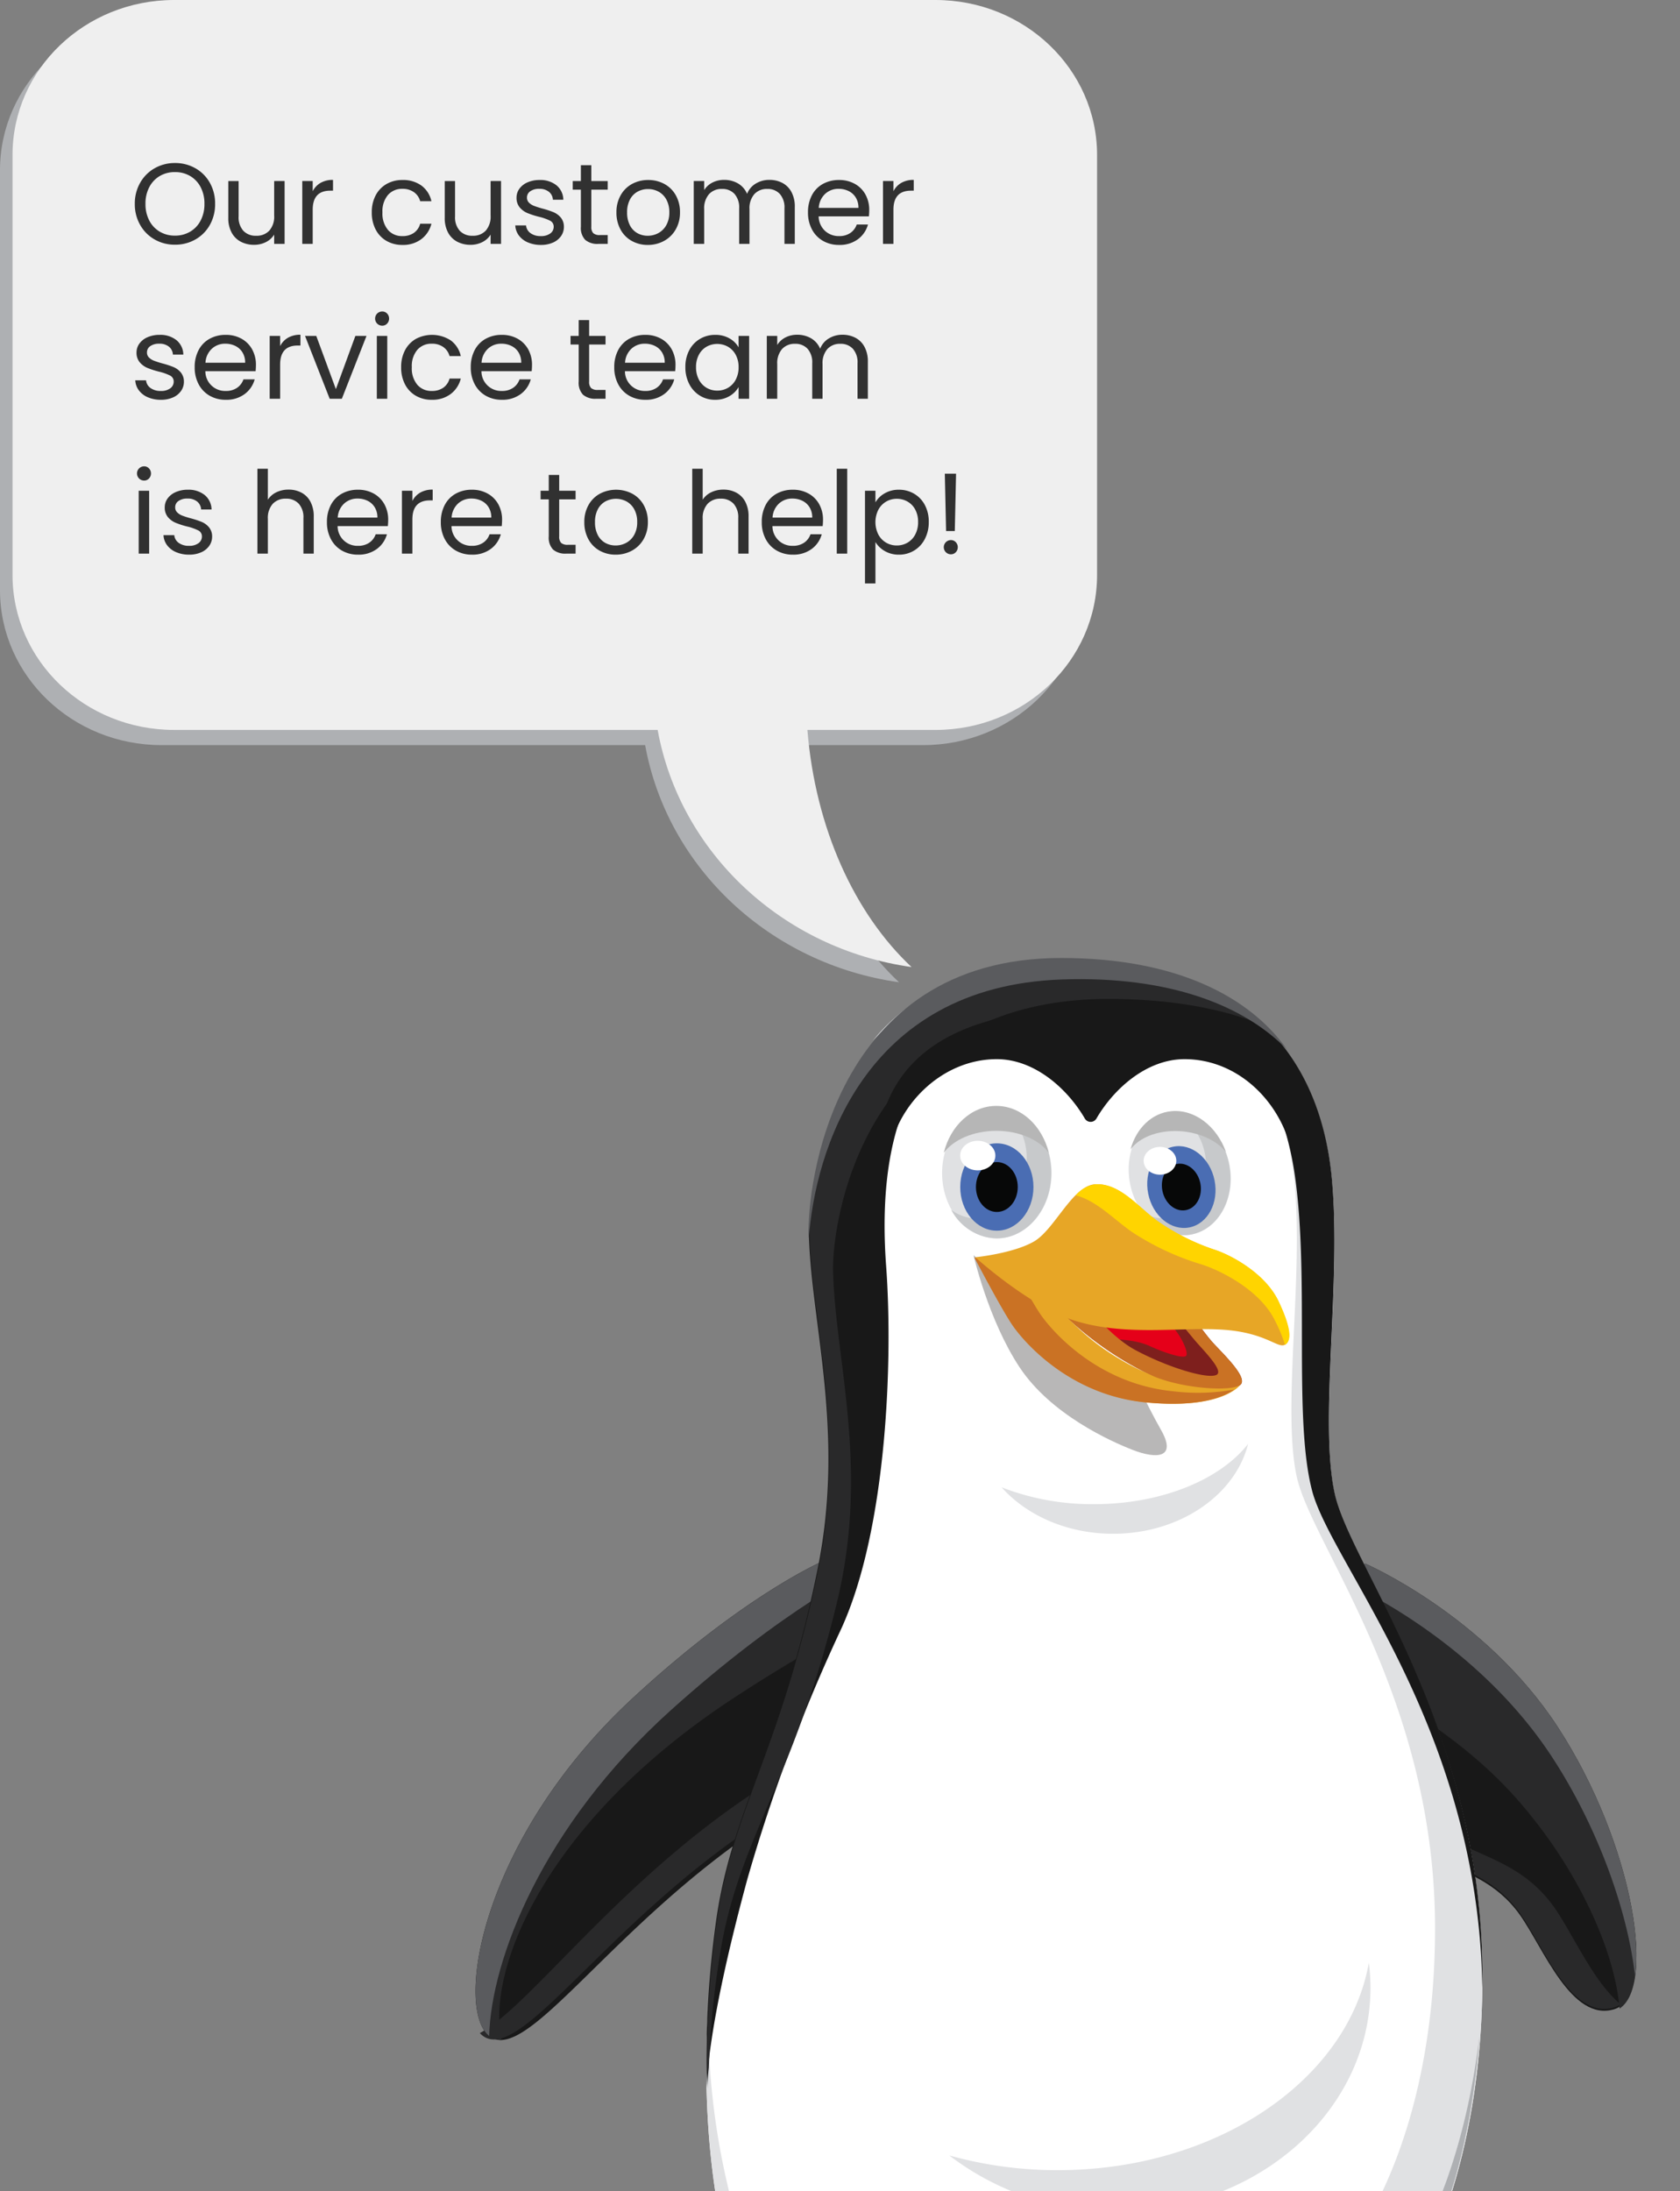
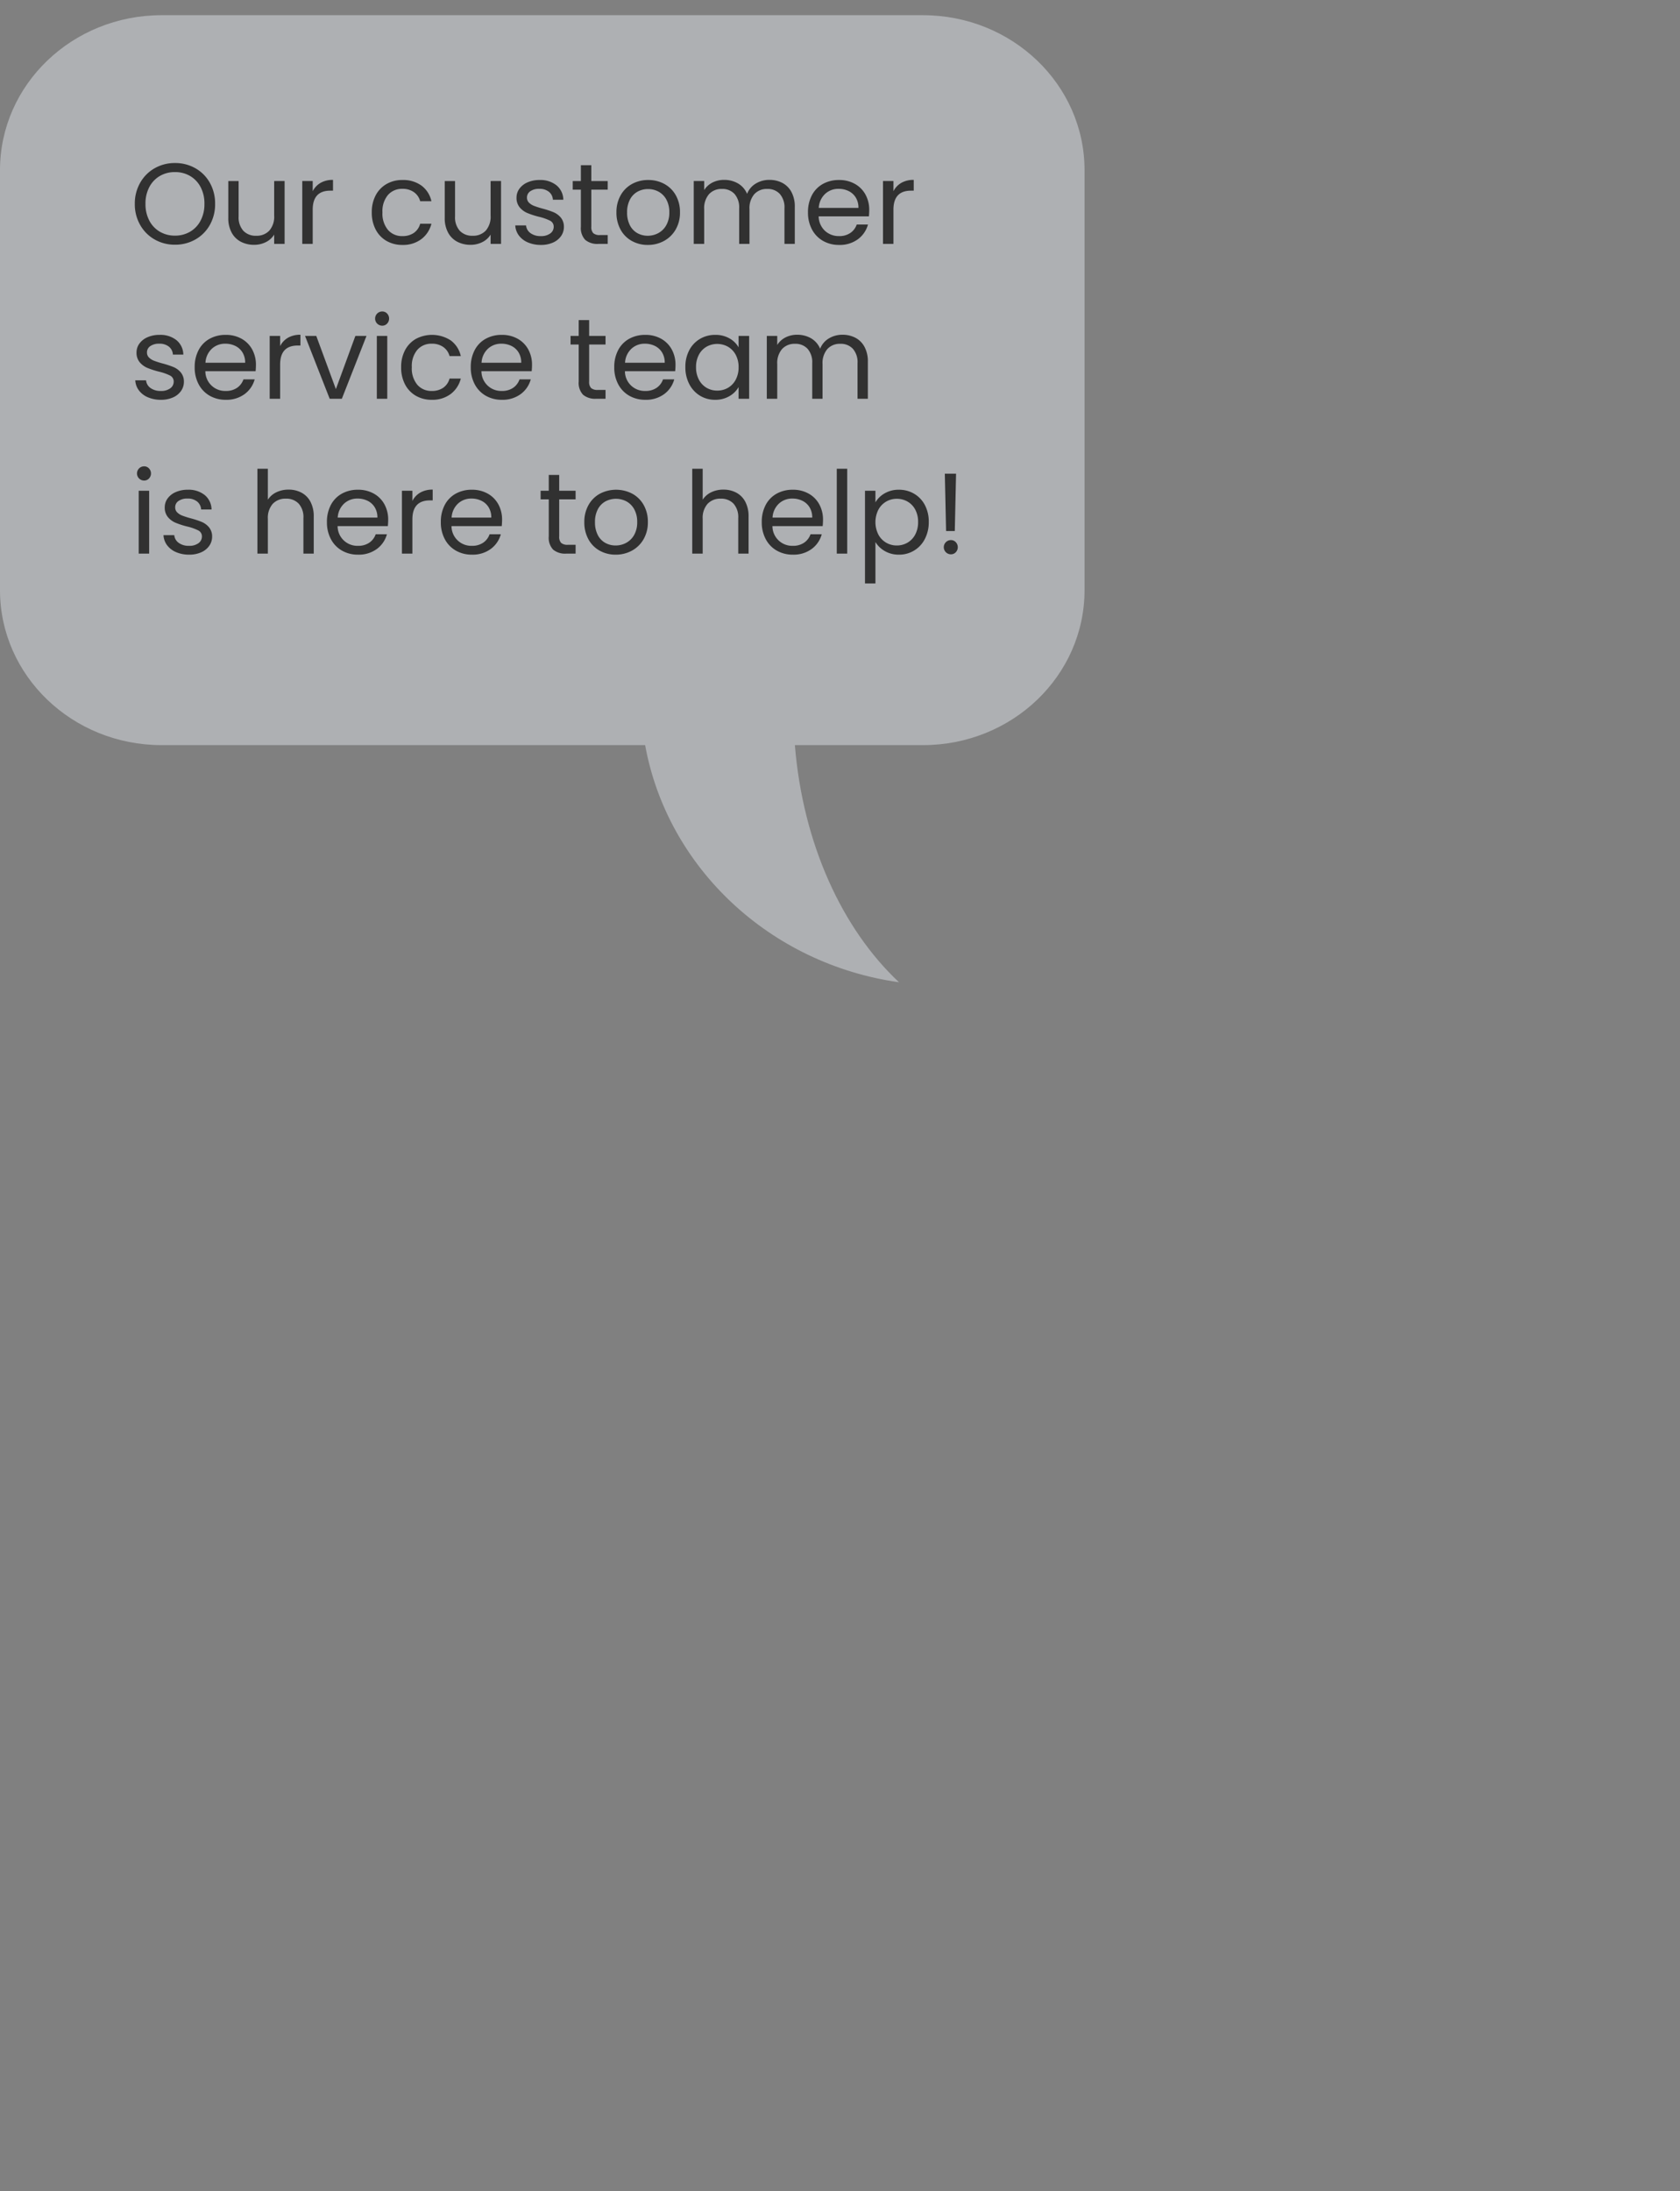
<svg xmlns="http://www.w3.org/2000/svg" width="292.939" height="382.023" viewBox="0 0 292.939 382.023">
  <rect x="0" y="0" width="292.939" height="382.023" fill="#808080" stroke="none" />
  <defs>
    <clipPath id="clip-path">
      <rect id="Rectangle_16147" data-name="Rectangle 16147" width="191.295" height="171.253" fill="none" />
    </clipPath>
    <clipPath id="clip-path-2">
-       <rect id="Rectangle_17552" data-name="Rectangle 17552" width="219" height="224" transform="translate(-157 -3587.676)" fill="#fff" stroke="#707070" stroke-width="1" />
-     </clipPath>
+       </clipPath>
  </defs>
  <g id="Group_80956" data-name="Group 80956" transform="translate(-118.061 -1642.977)">
    <g id="Group_80891" data-name="Group 80891" transform="translate(118.061 1642.977)">
      <g id="Group_73634" data-name="Group 73634" clip-path="url(#clip-path)">
        <path id="Path_34006" data-name="Path 34006" d="M31.521,4.235H164.284c15.56,0,28.174,12.1,28.174,27.017v73.225c0,14.921-12.614,27.017-28.174,27.017H141.949c1.39,17.175,8.26,32.08,18.161,41.343-22.5-3.171-40.383-19.951-44.271-41.343H31.521c-15.56,0-28.174-12.1-28.174-27.017V31.252c0-14.921,12.614-27.017,28.174-27.017" transform="translate(-3.348 -1.584)" fill="#aeb0b3" />
-         <path id="Path_34007" data-name="Path 34007" d="M28.174,0H160.936C176.5,0,189.11,12.1,189.11,27.017v73.225c0,14.921-12.614,27.017-28.174,27.017H138.6c1.39,17.175,8.26,32.08,18.161,41.343-22.5-3.171-40.383-19.951-44.271-41.343H28.174C12.614,127.259,0,115.163,0,100.242V27.017C0,12.1,12.614,0,28.174,0" transform="translate(2.184)" fill="#efefef" />
      </g>
    </g>
    <path id="Path_48531" data-name="Path 48531" d="M7.86.14A7.034,7.034,0,0,1,4.32-.77,6.661,6.661,0,0,1,1.79-3.31,7.273,7.273,0,0,1,.86-6.98a7.273,7.273,0,0,1,.93-3.67,6.661,6.661,0,0,1,2.53-2.54,7.034,7.034,0,0,1,3.54-.91,7.073,7.073,0,0,1,3.56.91,6.61,6.61,0,0,1,2.52,2.53,7.32,7.32,0,0,1,.92,3.68,7.32,7.32,0,0,1-.92,3.68A6.61,6.61,0,0,1,11.42-.77,7.073,7.073,0,0,1,7.86.14Zm0-1.58a5.137,5.137,0,0,0,2.63-.68,4.786,4.786,0,0,0,1.84-1.94A6.127,6.127,0,0,0,13-6.98a6.112,6.112,0,0,0-.67-2.93,4.822,4.822,0,0,0-1.83-1.93,5.122,5.122,0,0,0-2.64-.68,5.122,5.122,0,0,0-2.64.68A4.822,4.822,0,0,0,3.39-9.91a6.112,6.112,0,0,0-.67,2.93,6.127,6.127,0,0,0,.67,2.92A4.786,4.786,0,0,0,5.23-2.12,5.137,5.137,0,0,0,7.86-1.44Zm19.12-9.52V0H25.16V-1.62A3.543,3.543,0,0,1,23.71-.31a4.479,4.479,0,0,1-2.05.47,4.914,4.914,0,0,1-2.3-.53,3.853,3.853,0,0,1-1.61-1.59,5.235,5.235,0,0,1-.59-2.58v-6.42h1.8v6.18a3.494,3.494,0,0,0,.82,2.49,2.93,2.93,0,0,0,2.24.87,2.993,2.993,0,0,0,2.3-.9,3.7,3.7,0,0,0,.84-2.62v-6.02Zm4.9,1.78a3.491,3.491,0,0,1,1.37-1.46,4.234,4.234,0,0,1,2.17-.52v1.88h-.48q-3.06,0-3.06,3.32V0H30.06V-10.96h1.82ZM42.18-5.5a6.2,6.2,0,0,1,.68-2.97,4.892,4.892,0,0,1,1.89-1.97,5.43,5.43,0,0,1,2.77-.7,5.408,5.408,0,0,1,3.33.98,4.626,4.626,0,0,1,1.73,2.72H50.62a2.814,2.814,0,0,0-1.09-1.58,3.364,3.364,0,0,0-2.01-.58A3.224,3.224,0,0,0,45-8.53a4.384,4.384,0,0,0-.96,3.03A4.454,4.454,0,0,0,45-2.44a3.21,3.21,0,0,0,2.52,1.08,3.4,3.4,0,0,0,2-.56,2.839,2.839,0,0,0,1.1-1.6h1.96A4.821,4.821,0,0,1,50.82-.83,5.272,5.272,0,0,1,47.52.18a5.43,5.43,0,0,1-2.77-.7A4.877,4.877,0,0,1,42.86-2.5,6.3,6.3,0,0,1,42.18-5.5Zm22.54-5.46V0H62.9V-1.62A3.543,3.543,0,0,1,61.45-.31,4.479,4.479,0,0,1,59.4.16a4.914,4.914,0,0,1-2.3-.53,3.853,3.853,0,0,1-1.61-1.59,5.235,5.235,0,0,1-.59-2.58v-6.42h1.8v6.18a3.494,3.494,0,0,0,.82,2.49,2.93,2.93,0,0,0,2.24.87,2.993,2.993,0,0,0,2.3-.9,3.7,3.7,0,0,0,.84-2.62v-6.02ZM71.68.18a5.669,5.669,0,0,1-2.26-.43,3.812,3.812,0,0,1-1.58-1.2,3.193,3.193,0,0,1-.64-1.77h1.88a1.845,1.845,0,0,0,.77,1.34,2.93,2.93,0,0,0,1.81.52,2.634,2.634,0,0,0,1.64-.46,1.406,1.406,0,0,0,.6-1.16,1.144,1.144,0,0,0-.64-1.07,8.973,8.973,0,0,0-1.98-.69,14.553,14.553,0,0,1-1.99-.65,3.531,3.531,0,0,1-1.32-.98,2.558,2.558,0,0,1-.55-1.71,2.591,2.591,0,0,1,.5-1.54,3.389,3.389,0,0,1,1.42-1.11,5.11,5.11,0,0,1,2.1-.41,4.484,4.484,0,0,1,2.94.92,3.315,3.315,0,0,1,1.2,2.52H73.76a1.881,1.881,0,0,0-.69-1.38,2.573,2.573,0,0,0-1.69-.52,2.607,2.607,0,0,0-1.56.42,1.3,1.3,0,0,0-.58,1.1,1.206,1.206,0,0,0,.35.89,2.557,2.557,0,0,0,.88.56,15.162,15.162,0,0,0,1.47.47,15.833,15.833,0,0,1,1.92.63,3.358,3.358,0,0,1,1.27.93,2.487,2.487,0,0,1,.55,1.62,2.774,2.774,0,0,1-.5,1.62A3.335,3.335,0,0,1,73.77-.23,5.04,5.04,0,0,1,71.68.18Zm8.78-9.64V-3a1.537,1.537,0,0,0,.34,1.13,1.676,1.676,0,0,0,1.18.33h1.34V0H81.68A3.264,3.264,0,0,1,79.4-.7,3,3,0,0,1,78.64-3V-9.46H77.22v-1.5h1.42v-2.76h1.82v2.76h2.86v1.5ZM90.3.18a5.611,5.611,0,0,1-2.79-.7,4.983,4.983,0,0,1-1.96-1.99,6.1,6.1,0,0,1-.71-2.99,5.926,5.926,0,0,1,.73-2.97,5.03,5.03,0,0,1,1.99-1.98,5.773,5.773,0,0,1,2.82-.69,5.773,5.773,0,0,1,2.82.69,5.048,5.048,0,0,1,1.99,1.97,5.911,5.911,0,0,1,.73,2.98,5.84,5.84,0,0,1-.75,2.99A5.2,5.2,0,0,1,93.14-.52,5.821,5.821,0,0,1,90.3.18Zm0-1.6a3.843,3.843,0,0,0,1.84-.46,3.5,3.5,0,0,0,1.39-1.38,4.42,4.42,0,0,0,.53-2.24,4.489,4.489,0,0,0-.52-2.24,3.405,3.405,0,0,0-1.36-1.37,3.794,3.794,0,0,0-1.82-.45,3.777,3.777,0,0,0-1.83.45A3.3,3.3,0,0,0,87.2-7.74a4.635,4.635,0,0,0-.5,2.24,4.759,4.759,0,0,0,.49,2.26A3.257,3.257,0,0,0,88.5-1.87,3.68,3.68,0,0,0,90.3-1.42Zm21.2-9.74a4.794,4.794,0,0,1,2.28.53,3.824,3.824,0,0,1,1.58,1.59,5.308,5.308,0,0,1,.58,2.58V0h-1.8V-6.2a3.552,3.552,0,0,0-.81-2.51,2.847,2.847,0,0,0-2.19-.87,2.926,2.926,0,0,0-2.26.91,3.743,3.743,0,0,0-.84,2.63V0h-1.8V-6.2a3.552,3.552,0,0,0-.81-2.51,2.847,2.847,0,0,0-2.19-.87,2.926,2.926,0,0,0-2.26.91,3.743,3.743,0,0,0-.84,2.63V0H98.32V-10.96h1.82v1.58a3.6,3.6,0,0,1,1.45-1.32,4.391,4.391,0,0,1,2.01-.46,4.743,4.743,0,0,1,2.44.62,3.783,3.783,0,0,1,1.58,1.82,3.6,3.6,0,0,1,1.52-1.8A4.478,4.478,0,0,1,111.5-11.16ZM128.92-5.9a10.713,10.713,0,0,1-.06,1.1H120.1a3.543,3.543,0,0,0,1.11,2.53,3.53,3.53,0,0,0,2.45.91,3.366,3.366,0,0,0,1.97-.55,2.911,2.911,0,0,0,1.11-1.47h1.96a4.712,4.712,0,0,1-1.76,2.57,5.312,5.312,0,0,1-3.28.99,5.54,5.54,0,0,1-2.79-.7,4.955,4.955,0,0,1-1.93-1.99,6.172,6.172,0,0,1-.7-2.99,6.26,6.26,0,0,1,.68-2.98,4.774,4.774,0,0,1,1.91-1.97,5.686,5.686,0,0,1,2.83-.69,5.5,5.5,0,0,1,2.76.68,4.709,4.709,0,0,1,1.85,1.87A5.519,5.519,0,0,1,128.92-5.9Zm-1.88-.38a3.357,3.357,0,0,0-.46-1.79,2.991,2.991,0,0,0-1.25-1.14,3.9,3.9,0,0,0-1.75-.39,3.373,3.373,0,0,0-2.35.88,3.586,3.586,0,0,0-1.11,2.44Zm6.1-2.9a3.491,3.491,0,0,1,1.37-1.46,4.234,4.234,0,0,1,2.17-.52v1.88h-.48q-3.06,0-3.06,3.32V0h-1.82V-10.96h1.82ZM5.42,27.18a5.669,5.669,0,0,1-2.26-.43,3.812,3.812,0,0,1-1.58-1.2,3.193,3.193,0,0,1-.64-1.77H2.82a1.845,1.845,0,0,0,.77,1.34,2.93,2.93,0,0,0,1.81.52,2.634,2.634,0,0,0,1.64-.46,1.406,1.406,0,0,0,.6-1.16A1.144,1.144,0,0,0,7,22.95a8.973,8.973,0,0,0-1.98-.69,14.552,14.552,0,0,1-1.99-.65,3.531,3.531,0,0,1-1.32-.98,2.558,2.558,0,0,1-.55-1.71,2.591,2.591,0,0,1,.5-1.54,3.389,3.389,0,0,1,1.42-1.11,5.11,5.11,0,0,1,2.1-.41,4.484,4.484,0,0,1,2.94.92,3.315,3.315,0,0,1,1.2,2.52H7.5a1.881,1.881,0,0,0-.69-1.38,2.573,2.573,0,0,0-1.69-.52,2.607,2.607,0,0,0-1.56.42,1.3,1.3,0,0,0-.58,1.1,1.206,1.206,0,0,0,.35.89,2.557,2.557,0,0,0,.88.56,15.162,15.162,0,0,0,1.47.47,15.833,15.833,0,0,1,1.92.63,3.358,3.358,0,0,1,1.27.93,2.487,2.487,0,0,1,.55,1.62,2.774,2.774,0,0,1-.5,1.62,3.335,3.335,0,0,1-1.41,1.13A5.04,5.04,0,0,1,5.42,27.18ZM21.98,21.1a10.711,10.711,0,0,1-.06,1.1H13.16a3.445,3.445,0,0,0,3.56,3.44,3.366,3.366,0,0,0,1.97-.55,2.911,2.911,0,0,0,1.11-1.47h1.96A4.712,4.712,0,0,1,20,26.19a5.312,5.312,0,0,1-3.28.99,5.54,5.54,0,0,1-2.79-.7A4.955,4.955,0,0,1,12,24.49a6.172,6.172,0,0,1-.7-2.99,6.26,6.26,0,0,1,.68-2.98,4.774,4.774,0,0,1,1.91-1.97,5.686,5.686,0,0,1,2.83-.69,5.5,5.5,0,0,1,2.76.68,4.709,4.709,0,0,1,1.85,1.87A5.519,5.519,0,0,1,21.98,21.1Zm-1.88-.38a3.357,3.357,0,0,0-.46-1.79,2.991,2.991,0,0,0-1.25-1.14,3.9,3.9,0,0,0-1.75-.39,3.373,3.373,0,0,0-2.35.88,3.586,3.586,0,0,0-1.11,2.44Zm6.1-2.9a3.491,3.491,0,0,1,1.37-1.46,4.234,4.234,0,0,1,2.17-.52v1.88h-.48q-3.06,0-3.06,3.32V27H24.38V16.04H26.2Zm9.72,7.5,3.4-9.28h1.94L36.96,27H34.84l-4.3-10.96H32.5ZM44,14.26a1.24,1.24,0,1,1,0-2.48,1.141,1.141,0,0,1,.85.36,1.281,1.281,0,0,1,0,1.76A1.141,1.141,0,0,1,44,14.26Zm.88,1.78V27H43.06V16.04ZM47.3,21.5a6.2,6.2,0,0,1,.68-2.97,4.892,4.892,0,0,1,1.89-1.97,6,6,0,0,1,6.1.28,4.626,4.626,0,0,1,1.73,2.72H55.74a2.814,2.814,0,0,0-1.09-1.58,3.364,3.364,0,0,0-2.01-.58,3.224,3.224,0,0,0-2.52,1.07,4.384,4.384,0,0,0-.96,3.03,4.454,4.454,0,0,0,.96,3.06,3.21,3.21,0,0,0,2.52,1.08,3.4,3.4,0,0,0,2-.56,2.839,2.839,0,0,0,1.1-1.6H57.7a4.821,4.821,0,0,1-1.76,2.69,5.272,5.272,0,0,1-3.3,1.01,5.43,5.43,0,0,1-2.77-.7,4.877,4.877,0,0,1-1.89-1.98A6.3,6.3,0,0,1,47.3,21.5Zm22.82-.4a10.711,10.711,0,0,1-.06,1.1H61.3a3.445,3.445,0,0,0,3.56,3.44,3.366,3.366,0,0,0,1.97-.55,2.911,2.911,0,0,0,1.11-1.47H69.9a4.711,4.711,0,0,1-1.76,2.57,5.312,5.312,0,0,1-3.28.99,5.54,5.54,0,0,1-2.79-.7,4.955,4.955,0,0,1-1.93-1.99,6.172,6.172,0,0,1-.7-2.99,6.26,6.26,0,0,1,.68-2.98,4.774,4.774,0,0,1,1.91-1.97,5.686,5.686,0,0,1,2.83-.69,5.5,5.5,0,0,1,2.76.68,4.709,4.709,0,0,1,1.85,1.87A5.519,5.519,0,0,1,70.12,21.1Zm-1.88-.38a3.357,3.357,0,0,0-.46-1.79,2.991,2.991,0,0,0-1.25-1.14,3.9,3.9,0,0,0-1.75-.39,3.373,3.373,0,0,0-2.35.88,3.586,3.586,0,0,0-1.11,2.44Zm11.84-3.18V24a1.537,1.537,0,0,0,.34,1.13,1.676,1.676,0,0,0,1.18.33h1.34V27H81.3a3.264,3.264,0,0,1-2.28-.7,3,3,0,0,1-.76-2.3V17.54H76.84v-1.5h1.42V13.28h1.82v2.76h2.86v1.5ZM95.14,21.1a10.711,10.711,0,0,1-.06,1.1H86.32a3.445,3.445,0,0,0,3.56,3.44,3.366,3.366,0,0,0,1.97-.55,2.911,2.911,0,0,0,1.11-1.47h1.96a4.712,4.712,0,0,1-1.76,2.57,5.312,5.312,0,0,1-3.28.99,5.54,5.54,0,0,1-2.79-.7,4.955,4.955,0,0,1-1.93-1.99,6.172,6.172,0,0,1-.7-2.99,6.26,6.26,0,0,1,.68-2.98,4.774,4.774,0,0,1,1.91-1.97,5.686,5.686,0,0,1,2.83-.69,5.5,5.5,0,0,1,2.76.68,4.709,4.709,0,0,1,1.85,1.87A5.519,5.519,0,0,1,95.14,21.1Zm-1.88-.38a3.357,3.357,0,0,0-.46-1.79,2.991,2.991,0,0,0-1.25-1.14,3.9,3.9,0,0,0-1.75-.39,3.373,3.373,0,0,0-2.35.88,3.586,3.586,0,0,0-1.11,2.44Zm3.6.76a6.156,6.156,0,0,1,.68-2.95,4.934,4.934,0,0,1,1.87-1.97,5.129,5.129,0,0,1,2.65-.7,4.863,4.863,0,0,1,2.5.62,4.131,4.131,0,0,1,1.58,1.56v-2h1.84V27h-1.84V24.96a4.288,4.288,0,0,1-1.61,1.59,4.816,4.816,0,0,1-2.49.63,4.968,4.968,0,0,1-2.64-.72,5.05,5.05,0,0,1-1.86-2.02A6.291,6.291,0,0,1,96.86,21.48Zm9.28.02a4.456,4.456,0,0,0-.5-2.16,3.531,3.531,0,0,0-1.35-1.41,3.828,3.828,0,0,0-3.73-.01,3.482,3.482,0,0,0-1.34,1.4,4.456,4.456,0,0,0-.5,2.16,4.559,4.559,0,0,0,.5,2.19,3.537,3.537,0,0,0,1.34,1.42,3.624,3.624,0,0,0,1.86.49,3.678,3.678,0,0,0,1.87-.49,3.515,3.515,0,0,0,1.35-1.42A4.514,4.514,0,0,0,106.14,21.5Zm18.1-5.66a4.794,4.794,0,0,1,2.28.53,3.824,3.824,0,0,1,1.58,1.59,5.308,5.308,0,0,1,.58,2.58V27h-1.8V20.8a3.552,3.552,0,0,0-.81-2.51,2.847,2.847,0,0,0-2.19-.87,2.926,2.926,0,0,0-2.26.91,3.743,3.743,0,0,0-.84,2.63V27h-1.8V20.8a3.552,3.552,0,0,0-.81-2.51,2.847,2.847,0,0,0-2.19-.87,2.926,2.926,0,0,0-2.26.91,3.743,3.743,0,0,0-.84,2.63V27h-1.82V16.04h1.82v1.58a3.6,3.6,0,0,1,1.45-1.32,4.391,4.391,0,0,1,2.01-.46,4.743,4.743,0,0,1,2.44.62,3.783,3.783,0,0,1,1.58,1.82,3.6,3.6,0,0,1,1.52-1.8A4.478,4.478,0,0,1,124.24,15.84ZM2.48,41.26a1.24,1.24,0,1,1,0-2.48,1.141,1.141,0,0,1,.85.36,1.281,1.281,0,0,1,0,1.76A1.141,1.141,0,0,1,2.48,41.26Zm.88,1.78V54H1.54V43.04Zm6.98,11.14a5.669,5.669,0,0,1-2.26-.43,3.812,3.812,0,0,1-1.58-1.2,3.193,3.193,0,0,1-.64-1.77H7.74a1.845,1.845,0,0,0,.77,1.34,2.93,2.93,0,0,0,1.81.52,2.634,2.634,0,0,0,1.64-.46,1.406,1.406,0,0,0,.6-1.16,1.144,1.144,0,0,0-.64-1.07,8.973,8.973,0,0,0-1.98-.69,14.553,14.553,0,0,1-1.99-.65,3.531,3.531,0,0,1-1.32-.98,2.558,2.558,0,0,1-.55-1.71,2.591,2.591,0,0,1,.5-1.54A3.389,3.389,0,0,1,8,43.27a5.11,5.11,0,0,1,2.1-.41,4.484,4.484,0,0,1,2.94.92,3.315,3.315,0,0,1,1.2,2.52H12.42a1.881,1.881,0,0,0-.69-1.38,2.573,2.573,0,0,0-1.69-.52,2.607,2.607,0,0,0-1.56.42,1.3,1.3,0,0,0-.58,1.1,1.206,1.206,0,0,0,.35.89,2.557,2.557,0,0,0,.88.56,15.161,15.161,0,0,0,1.47.47,15.833,15.833,0,0,1,1.92.63,3.358,3.358,0,0,1,1.27.93,2.487,2.487,0,0,1,.55,1.62,2.774,2.774,0,0,1-.5,1.62,3.335,3.335,0,0,1-1.41,1.13A5.04,5.04,0,0,1,10.34,54.18ZM27.68,42.84a4.708,4.708,0,0,1,2.24.53,3.764,3.764,0,0,1,1.57,1.59,5.385,5.385,0,0,1,.57,2.58V54h-1.8V47.8a3.524,3.524,0,0,0-.82-2.51,2.93,2.93,0,0,0-2.24-.87,3,3,0,0,0-2.29.9,3.677,3.677,0,0,0-.85,2.62V54H22.24V39.2h1.82v5.4a3.586,3.586,0,0,1,1.49-1.3A4.824,4.824,0,0,1,27.68,42.84ZM45.04,48.1a10.711,10.711,0,0,1-.06,1.1H36.22a3.445,3.445,0,0,0,3.56,3.44,3.366,3.366,0,0,0,1.97-.55,2.911,2.911,0,0,0,1.11-1.47h1.96a4.712,4.712,0,0,1-1.76,2.57,5.312,5.312,0,0,1-3.28.99,5.54,5.54,0,0,1-2.79-.7,4.955,4.955,0,0,1-1.93-1.99,6.172,6.172,0,0,1-.7-2.99,6.26,6.26,0,0,1,.68-2.98,4.774,4.774,0,0,1,1.91-1.97,5.686,5.686,0,0,1,2.83-.69,5.5,5.5,0,0,1,2.76.68,4.709,4.709,0,0,1,1.85,1.87A5.519,5.519,0,0,1,45.04,48.1Zm-1.88-.38a3.357,3.357,0,0,0-.46-1.79,2.991,2.991,0,0,0-1.25-1.14,3.9,3.9,0,0,0-1.75-.39,3.373,3.373,0,0,0-2.35.88,3.586,3.586,0,0,0-1.11,2.44Zm6.1-2.9a3.491,3.491,0,0,1,1.37-1.46,4.234,4.234,0,0,1,2.17-.52v1.88h-.48q-3.06,0-3.06,3.32V54H47.44V43.04h1.82ZM64.9,48.1a10.711,10.711,0,0,1-.06,1.1H56.08a3.445,3.445,0,0,0,3.56,3.44,3.366,3.366,0,0,0,1.97-.55,2.911,2.911,0,0,0,1.11-1.47h1.96a4.711,4.711,0,0,1-1.76,2.57,5.312,5.312,0,0,1-3.28.99,5.54,5.54,0,0,1-2.79-.7,4.955,4.955,0,0,1-1.93-1.99,6.172,6.172,0,0,1-.7-2.99,6.26,6.26,0,0,1,.68-2.98,4.774,4.774,0,0,1,1.91-1.97,5.686,5.686,0,0,1,2.83-.69,5.5,5.5,0,0,1,2.76.68,4.709,4.709,0,0,1,1.85,1.87A5.519,5.519,0,0,1,64.9,48.1Zm-1.88-.38a3.357,3.357,0,0,0-.46-1.79,2.991,2.991,0,0,0-1.25-1.14,3.9,3.9,0,0,0-1.75-.39,3.373,3.373,0,0,0-2.35.88,3.586,3.586,0,0,0-1.11,2.44Zm11.84-3.18V51a1.537,1.537,0,0,0,.34,1.13,1.676,1.676,0,0,0,1.18.33h1.34V54H76.08a3.264,3.264,0,0,1-2.28-.7,3,3,0,0,1-.76-2.3V44.54H71.62v-1.5h1.42V40.28h1.82v2.76h2.86v1.5Zm9.84,9.64a5.611,5.611,0,0,1-2.79-.7,4.983,4.983,0,0,1-1.96-1.99,6.1,6.1,0,0,1-.71-2.99,5.926,5.926,0,0,1,.73-2.97,5.03,5.03,0,0,1,1.99-1.98,6.108,6.108,0,0,1,5.64,0,5.048,5.048,0,0,1,1.99,1.97,5.911,5.911,0,0,1,.73,2.98,5.84,5.84,0,0,1-.75,2.99,5.2,5.2,0,0,1-2.03,1.99A5.821,5.821,0,0,1,84.7,54.18Zm0-1.6a3.843,3.843,0,0,0,1.84-.46,3.5,3.5,0,0,0,1.39-1.38,4.42,4.42,0,0,0,.53-2.24,4.489,4.489,0,0,0-.52-2.24,3.405,3.405,0,0,0-1.36-1.37,3.926,3.926,0,0,0-3.65,0,3.3,3.3,0,0,0-1.33,1.37,4.635,4.635,0,0,0-.5,2.24,4.759,4.759,0,0,0,.49,2.26,3.257,3.257,0,0,0,1.31,1.37A3.68,3.68,0,0,0,84.7,52.58Zm18.8-9.74a4.708,4.708,0,0,1,2.24.53,3.764,3.764,0,0,1,1.57,1.59,5.385,5.385,0,0,1,.57,2.58V54h-1.8V47.8a3.524,3.524,0,0,0-.82-2.51,2.93,2.93,0,0,0-2.24-.87,3,3,0,0,0-2.29.9,3.677,3.677,0,0,0-.85,2.62V54H98.06V39.2h1.82v5.4a3.586,3.586,0,0,1,1.49-1.3A4.824,4.824,0,0,1,103.5,42.84Zm17.36,5.26a10.711,10.711,0,0,1-.06,1.1h-8.76a3.445,3.445,0,0,0,3.56,3.44,3.366,3.366,0,0,0,1.97-.55,2.911,2.911,0,0,0,1.11-1.47h1.96a4.712,4.712,0,0,1-1.76,2.57,5.312,5.312,0,0,1-3.28.99,5.54,5.54,0,0,1-2.79-.7,4.955,4.955,0,0,1-1.93-1.99,6.172,6.172,0,0,1-.7-2.99,6.26,6.26,0,0,1,.68-2.98,4.774,4.774,0,0,1,1.91-1.97,5.686,5.686,0,0,1,2.83-.69,5.5,5.5,0,0,1,2.76.68,4.709,4.709,0,0,1,1.85,1.87A5.519,5.519,0,0,1,120.86,48.1Zm-1.88-.38a3.357,3.357,0,0,0-.46-1.79,2.991,2.991,0,0,0-1.25-1.14,3.9,3.9,0,0,0-1.75-.39,3.373,3.373,0,0,0-2.35.88,3.586,3.586,0,0,0-1.11,2.44Zm6.1-8.52V54h-1.82V39.2ZM130,45.06a4.34,4.34,0,0,1,1.61-1.57,4.816,4.816,0,0,1,2.49-.63,5.129,5.129,0,0,1,2.65.7,4.934,4.934,0,0,1,1.87,1.97,6.156,6.156,0,0,1,.68,2.95,6.291,6.291,0,0,1-.68,2.96,4.986,4.986,0,0,1-4.52,2.74,4.777,4.777,0,0,1-2.47-.63A4.505,4.505,0,0,1,130,51.98V59.2h-1.82V43.04H130Zm7.44,3.42a4.456,4.456,0,0,0-.5-2.16,3.462,3.462,0,0,0-1.35-1.4,3.737,3.737,0,0,0-1.87-.48,3.64,3.64,0,0,0-1.85.49,3.583,3.583,0,0,0-1.36,1.42,4.829,4.829,0,0,0,0,4.32,3.583,3.583,0,0,0,1.36,1.42,3.64,3.64,0,0,0,1.85.49,3.678,3.678,0,0,0,1.87-.49,3.515,3.515,0,0,0,1.35-1.42A4.559,4.559,0,0,0,137.44,48.48Zm6.62-8.42-.22,10h-1.52l-.22-10Zm-.9,14.06a1.24,1.24,0,1,1,0-2.48,1.141,1.141,0,0,1,.85.36,1.281,1.281,0,0,1,0,1.76A1.141,1.141,0,0,1,143.16,54.12Z" transform="translate(140.708 1685.5)" fill="#313131" />
    <g id="Mask_Group_7" data-name="Mask Group 7" transform="translate(349 5388.676)" clip-path="url(#clip-path-2)">
      <g id="Group_80905" data-name="Group 80905" transform="translate(-148.018 -3578.676)">
        <ellipse id="Ellipse_3831" data-name="Ellipse 3831" cx="81.728" cy="21.746" rx="81.728" ry="21.746" transform="translate(24.314 250.638)" fill="#aeb0b3" />
        <g id="Group_80893" data-name="Group 80893" transform="translate(134.175 245.971)">
          <path id="Path_48358" data-name="Path 48358" d="M1501.681,593.43s-.449,7.365.15,8.35,6.743,1.968,12.588,4.781,14.686,8.719,13.188,11.672c-1.413,2.785-10.49.141-10.49.141s9.441,7.594,6.444,11.25-19.482-7.734-19.482-7.734,4.346,5.766,1.349,7.875c-3.67,2.583-10.94-3.375-15.735-9.562-5.87-7.575-4.645-25.805-4.645-25.805s-.15-.491,6.144-1.195A35.137,35.137,0,0,1,1501.681,593.43Z" transform="translate(-1484.903 -592.676)" fill="#e5a725" />
-           <path id="Path_48359" data-name="Path 48359" d="M1501.681,593s-.449,7.366.15,8.35,6.743,1.969,12.588,4.782,14.686,8.718,13.188,11.671c-1.413,2.785-10.49.141-10.49.141s9.441,7.594,6.444,11.25-19.482-7.735-19.482-7.735,4.346,5.766,1.349,7.875c-3.67,2.583-10.94-3.375-15.735-9.562-5.87-7.575-4.645-25.8-4.645-25.8s-.15-.491,6.144-1.195A35.15,35.15,0,0,1,1501.681,593Z" transform="translate(-1484.903 -592.506)" fill="#e5a725" />
          <g id="Group_80892" data-name="Group 80892" transform="translate(0.221 0.282)">
            <path id="Path_48360" data-name="Path 48360" d="M1512.948,607.709c-5.844-2.812-11.989-4.173-12.588-5.157s-.15-8.179-.15-8.179a69.7,69.7,0,0,0-10.49.47c-2.167.242-3.569.459-4.478.639.026-.669.051-1.056.051-1.056s-.15-.492,6.145-1.2a35.137,35.137,0,0,1,10.49.228s-.46,7.221.14,8.206,6.822,1.982,12.666,4.794,14.618,8.85,13.12,11.8a2.283,2.283,0,0,1-1.561,1.063C1526.607,616.24,1518.451,610.357,1512.948,607.709Z" transform="translate(-1485.242 -592.969)" fill="#ffd400" />
            <path id="Path_48361" data-name="Path 48361" d="M1523.774,624.621a61.043,61.043,0,0,1,11.292,8.38c2.51,2.546,5.718,6.755,3.835,9.052a1.991,1.991,0,0,1-1.233.661C1539.36,635.378,1523.774,624.621,1523.774,624.621Z" transform="translate(-1500.337 -605.368)" fill="#ffd400" />
            <path id="Path_48362" data-name="Path 48362" d="M1507.186,630.317s6.955,5.681,7.88,10.342c.428,1.437.427,2.906-.8,3.766a3.271,3.271,0,0,1-.814.412C1515.645,639.745,1507.186,630.317,1507.186,630.317Z" transform="translate(-1493.838 -607.6)" fill="#ffd400" />
          </g>
          <path id="Path_48363" data-name="Path 48363" d="M1484.985,594.339s-.15-.492,6.144-1.2a35.142,35.142,0,0,1,10.491.228s-.006,3.893-.013,3.955c.031,1.179-3.938,2.2-6.432,2.444a19.04,19.04,0,0,1-5.482-.021s-1.131,14.293,4.287,21.283c3.091,3.988,7.3,7.87,10.7,9.037-3.832,1.518-10.539-4.1-15.054-9.927C1483.76,612.569,1484.985,594.339,1484.985,594.339Z" transform="translate(-1484.878 -592.653)" fill="#c87126" />
          <path id="Path_48364" data-name="Path 48364" d="M1513.91,637.374s16.045,11.1,19.107,7.488a2.991,2.991,0,0,0,.449-2.461c-2.626,3.9-24.577-10.652-24.577-10.652s1.648,1.723,2.772,2.953S1513.91,637.374,1513.91,637.374Z" transform="translate(-1494.285 -607.879)" fill="#c66d25" />
          <path id="Path_48365" data-name="Path 48365" d="M1528.908,627.818s13.675,4.326,15.8,2.08a2.162,2.162,0,0,1,.2,2c-1.413,2.785-10.115.246-10.115.246s-1.346-1.087-2.3-1.836A36.925,36.925,0,0,0,1528.908,627.818Z" transform="translate(-1502.127 -606.339)" fill="#c66d25" />
        </g>
        <g id="Group_80895" data-name="Group 80895" transform="translate(35.251 245.971)">
          <path id="Path_48366" data-name="Path 48366" d="M1348.551,593.43s.45,7.365-.15,8.35-6.744,1.968-12.588,4.781-14.686,8.719-13.188,11.672c1.413,2.785,10.49.141,10.49.141s-9.441,7.594-6.444,11.25,19.482-7.734,19.482-7.734-4.346,5.766-1.349,7.875c3.67,2.583,10.94-3.375,15.735-9.562,5.871-7.575,4.646-25.805,4.646-25.805s.15-.491-6.144-1.195A35.143,35.143,0,0,0,1348.551,593.43Z" transform="translate(-1322.327 -592.676)" fill="#e5a725" />
          <path id="Path_48367" data-name="Path 48367" d="M1348.551,593s.45,7.366-.15,8.35-6.744,1.969-12.588,4.782-14.686,8.718-13.188,11.671c1.413,2.785,10.49.141,10.49.141s-9.441,7.594-6.444,11.25,19.482-7.735,19.482-7.735-4.346,5.766-1.349,7.875c3.67,2.583,10.94-3.375,15.735-9.562,5.871-7.575,4.646-25.8,4.646-25.8s.15-.491-6.144-1.195A35.157,35.157,0,0,0,1348.551,593Z" transform="translate(-1322.327 -592.506)" fill="#e5a725" />
          <g id="Group_80894" data-name="Group 80894" transform="translate(0 0.282)">
            <path id="Path_48368" data-name="Path 48368" d="M1337.318,607.709c5.844-2.812,11.988-4.173,12.588-5.157s.15-8.179.15-8.179a69.7,69.7,0,0,1,10.49.47c2.167.242,3.57.459,4.479.639-.026-.669-.052-1.056-.052-1.056s.15-.492-6.144-1.2a35.135,35.135,0,0,0-10.49.228s.459,7.221-.14,8.206-6.822,1.982-12.667,4.794-14.618,8.85-13.12,11.8a2.286,2.286,0,0,0,1.561,1.063C1323.659,616.24,1331.815,610.357,1337.318,607.709Z" transform="translate(-1322.243 -592.969)" fill="#ffd400" />
            <path id="Path_48369" data-name="Path 48369" d="M1343.937,624.621a61.053,61.053,0,0,0-11.292,8.38c-2.51,2.546-5.718,6.755-3.836,9.052a1.994,1.994,0,0,0,1.233.661C1328.351,635.378,1343.937,624.621,1343.937,624.621Z" transform="translate(-1324.594 -605.368)" fill="#ffd400" />
            <path id="Path_48370" data-name="Path 48370" d="M1365.391,630.317s-6.956,5.681-7.879,10.342c-.428,1.437-.427,2.906.795,3.766a3.292,3.292,0,0,0,.814.412C1356.933,639.745,1365.391,630.317,1365.391,630.317Z" transform="translate(-1335.958 -607.6)" fill="#ffd400" />
          </g>
          <path id="Path_48371" data-name="Path 48371" d="M1380.078,594.339s.15-.492-6.144-1.2a35.139,35.139,0,0,0-10.49.228s.006,3.893.013,3.955c-.032,1.179,3.938,2.2,6.431,2.444a19.045,19.045,0,0,0,5.483-.021s1.131,14.293-4.287,21.283c-3.092,3.988-7.3,7.87-10.705,9.037,3.832,1.518,10.539-4.1,15.054-9.927C1381.3,612.569,1380.078,594.339,1380.078,594.339Z" transform="translate(-1337.182 -592.653)" fill="#c87126" />
          <path id="Path_48372" data-name="Path 48372" d="M1348.021,637.374s-16.044,11.1-19.107,7.488a2.99,2.99,0,0,1-.449-2.461c2.626,3.9,24.577-10.652,24.577-10.652s-1.648,1.723-2.772,2.953S1348.021,637.374,1348.021,637.374Z" transform="translate(-1324.645 -607.879)" fill="#c66d25" />
          <path id="Path_48373" data-name="Path 48373" d="M1338.5,627.818s-13.676,4.326-15.8,2.08a2.162,2.162,0,0,0-.2,2c1.413,2.785,10.115.246,10.115.246s1.345-1.087,2.3-1.836A36.941,36.941,0,0,1,1338.5,627.818Z" transform="translate(-1322.28 -606.339)" fill="#c66d25" />
        </g>
        <g id="Group_80896" data-name="Group 80896" transform="translate(0 104.656)">
          <path id="Path_48374" data-name="Path 48374" d="M1324.867,360.686s-13.668,5.839-33.137,23.847c-26.341,24.363-31.125,53.823-25.137,58.867,6.478,5.457,21.4-19.444,48.447-37.077a462.2,462.2,0,0,1,58.547-31.834s-7.341-10.659-15.758-13.011S1324.867,360.686,1324.867,360.686Z" transform="translate(-1264.29 -360.179)" fill="#181818" />
          <path id="Path_48375" data-name="Path 48375" d="M1265.518,448.827c8.507-4.52,23.349-25.349,46.458-41.042a490.3,490.3,0,0,1,56.664-32.63,47.575,47.575,0,0,1,4.229,5.109,462.3,462.3,0,0,0-58.547,31.834c-27.043,17.633-41.969,42.534-48.447,37.077A3.913,3.913,0,0,1,1265.518,448.827Z" transform="translate(-1264.771 -366.046)" fill="#29292a" />
          <path id="Path_48376" data-name="Path 48376" d="M1309.385,384.678c-32.919,21.632-43,47.584-40.29,59.524a3.125,3.125,0,0,1-1.845-.752c-5.987-5.044-1.2-34.5,25.137-58.867,19.47-18.008,33.137-23.847,33.137-23.847s19.237-1.22,29.488.133C1346.934,363.873,1330.272,370.954,1309.385,384.678Z" transform="translate(-1264.547 -360.2)" fill="#29292a" />
          <path id="Path_48377" data-name="Path 48377" d="M1298.3,386.749c-22.433,20.208-31.3,43.561-31.635,56.746-.023-.019-.047-.033-.071-.053-5.988-5.044-1.2-34.5,25.137-58.867,19.469-18.008,33.137-23.847,33.137-23.847s4.828-.306,10.933-.442C1332.269,361.919,1317.8,369.186,1298.3,386.749Z" transform="translate(-1264.29 -360.221)" fill="#5a5b5e" />
        </g>
        <g id="Group_80897" data-name="Group 80897" transform="translate(147.937 105.588)">
-           <path id="Path_48378" data-name="Path 48378" d="M1514.7,361.711s20.8,8.98,33.49,28.364c13.4,20.467,17.689,46.9,9.961,49.315-7.475,2.338-12.366-10.636-16.488-16.438s-9.618-7.413-14.427-9.67-15.8-8.864-19.063-26.269S1514.7,361.711,1514.7,361.711Z" transform="translate(-1507.503 -361.711)" fill="#181818" />
          <path id="Path_48379" data-name="Path 48379" d="M1540.932,402.7c-10.018-11.25-23.867-18.888-33.383-23.211.428-11.8,7.164-17.247,7.164-17.247s20.8,8.979,33.49,28.364c12.843,19.622,17.318,44.721,10.855,48.891C1558.291,429.664,1551.94,415.061,1540.932,402.7Z" transform="translate(-1507.521 -361.919)" fill="#29292a" />
          <path id="Path_48380" data-name="Path 48380" d="M1549.964,395.384c-12.634-19.3-32.78-28.956-35.507-30.2a16.664,16.664,0,0,1,2.962-3.474s20.8,8.98,33.49,28.364c10.06,15.37,14.986,34.1,13.543,43.5C1563.284,422.85,1558.254,408.049,1549.964,395.384Z" transform="translate(-1510.227 -361.711)" fill="#5a5b5e" />
          <path id="Path_48381" data-name="Path 48381" d="M1509.952,372.15a38.847,38.847,0,0,0,.337,13.1c3.642,19.611,15.911,27.056,21.279,29.6s11.5,4.358,16.1,10.9c3.206,4.555,6.83,13.03,11.556,16.86a3.675,3.675,0,0,1-1.082.552c-7.475,2.338-12.365-10.636-16.487-16.438s-9.618-7.413-14.427-9.669-15.8-8.864-19.063-26.269C1506.607,382.448,1508.037,376.3,1509.952,372.15Z" transform="translate(-1507.503 -365.8)" fill="#29292a" />
        </g>
        <path id="Path_48382" data-name="Path 48382" d="M1392.609,188.827c-40.188,0-44.294,40.449-44.039,48.2.515,15.632,6.313,34.327,1.5,57.964-6.275,30.844-14.671,41.3-17.575,60.488-4.179,27.612-1.2,47.915,2.008,60.378,3.107,12.079,7.442,18.966,19.579,21.6,14.773,3.2,27.422-10.1,41.505-9.455s24.388,11.443,37.955,9.831,32.226-28.525,32.226-71.716-23.013-71.393-25.762-84.125,1.218-36.744-.5-54.955S1427.473,188.827,1392.609,188.827Z" transform="translate(-1290.205 -188.398)" fill="#fff" />
        <path id="Path_48383" data-name="Path 48383" d="M1440.013,281.986c-2.747-12.731,1.218-36.744-.5-54.955s-12.037-38.2-46.9-38.2c-15.627,0-26.83,6.117-33.185,14.048,5.988-6.511,16.174-11.314,29.572-11.314,32.649,0,42.39,18.723,44,35.777s-2.182,39.541.391,51.464,24.125,38.334,24.125,78.78-17.473,65.65-30.179,67.159-22.355-8.6-35.544-9.206-25.033,11.854-38.868,8.854c-11.365-2.465-15.425-8.915-18.335-20.226a127.993,127.993,0,0,1-3.8-32.817c-1.246,19.64,1.163,34.569,3.719,44.508,3.107,12.079,7.442,18.966,19.579,21.6,14.773,3.2,27.422-10.1,41.505-9.455s24.388,11.443,37.955,9.831,32.226-28.525,32.226-71.716S1442.761,294.718,1440.013,281.986Z" transform="translate(-1290.208 -188.398)" fill="#e0e1e3" />
        <g id="Group_80898" data-name="Group 80898" transform="translate(44.57 187.949)">
          <path id="Path_48384" data-name="Path 48384" d="M1436.162,553.529c-13.825,1.642-24.324-9.36-38.673-10.016s-27.237,12.9-42.289,9.633c-9.676-2.1-14.484-6.851-17.635-14.714,3.085,11.065,7.563,17.45,19.138,19.96,14.773,3.2,27.422-10.1,41.5-9.455s24.387,11.443,37.955,9.831c12.48-1.482,29.267-24.375,31.878-61.653C1464.027,531.3,1448.146,552.106,1436.162,553.529Z" transform="translate(-1337.565 -497.115)" fill="#aeb0b3" />
        </g>
        <g id="Group_80899" data-name="Group 80899" transform="translate(85.581 0.201)">
          <path id="Path_48385" data-name="Path 48385" d="M1413.711,190.259c34.828-1.581,46.045,17.979,48.587,36.094s-.332,42.227,2.99,54.821,27.591,39.724,29.55,82.87q.086,1.9.121,3.755.015-1.026.015-2.064c0-43.19-23.013-71.393-25.762-84.125s1.218-36.744-.5-54.955-12.037-38.2-46.9-38.2a46.059,46.059,0,0,0-16.823,2.913A52.176,52.176,0,0,1,1413.711,190.259Z" transform="translate(-1404.988 -188.451)" fill="#181818" />
        </g>
        <path id="Path_48386" data-name="Path 48386" d="M1415.58,203.578c10.649,2.268,21.433,13.784,23.132,19-2.8-16.612-14.305-33.752-46.322-33.752-40.188,0-44.295,40.449-44.039,48.2.515,15.632,6.313,34.327,1.5,57.964-6.275,30.844-14.671,41.3-17.575,60.488a173.523,173.523,0,0,0-1.717,30.19s-.458-9.025,7.041-36.637a292.773,292.773,0,0,1,16.377-43.674c7.9-17.244,9.065-46.536,7.828-63.306-1.546-20.951,3.536-37.269,17.619-41.39C1388.438,198.021,1403.214,200.945,1415.58,203.578Z" transform="translate(-1290.215 -188.398)" fill="#181818" />
        <g id="Group_80900" data-name="Group 80900" transform="translate(40.369 0.429)">
          <path id="Path_48387" data-name="Path 48387" d="M1330.807,512.329c0,.021,0,.044,0,.065C1330.809,512.394,1330.808,512.368,1330.807,512.329Z" transform="translate(-1330.717 -315.556)" fill="#29292a" />
          <path id="Path_48388" data-name="Path 48388" d="M1332.468,355.475c2.9-19.189,11.3-29.645,17.575-60.488,4.808-23.636-.989-42.331-1.5-57.964-.255-7.747,3.851-48.2,44.039-48.2,16.077,0,26.674,4.324,33.6,10.732-6.48-2.427-14.543-3.9-24.558-4.021-44.236-.531-49.181,39.63-49,47.332.355,15.543,6.361,34.182.747,57.609-7.325,30.57-16.708,40.85-20.165,59.882a155.805,155.805,0,0,0-2.244,21.512,32.611,32.611,0,0,0-.2,3.727A173.538,173.538,0,0,1,1332.468,355.475Z" transform="translate(-1330.658 -188.827)" fill="#29292a" />
        </g>
        <g id="Group_80901" data-name="Group 80901" transform="translate(40.288 0)">
          <path id="Path_48389" data-name="Path 48389" d="M1330.524,511.623c0,.021,0,.044,0,.065C1330.526,511.688,1330.525,511.662,1330.524,511.623Z" transform="translate(-1330.524 -314.85)" fill="#5a5b5e" />
          <path id="Path_48390" data-name="Path 48390" d="M1403.9,191.867c-34.844,1.226-43.059,30.454-44.107,45.2-.01-.249-.022-.5-.031-.748-.255-7.747,3.851-48.2,44.039-48.2,20.184,0,32.945,6.814,39.426,16.012C1435.759,196.4,1422.664,191.207,1403.9,191.867Z" transform="translate(-1341.975 -188.121)" fill="#5a5b5e" />
        </g>
        <path id="Path_48391" data-name="Path 48391" d="M1431.173,337.905c11.818,0,22.034-4.288,26.9-10.511-2.256,8.944-11.941,15.669-23.547,15.669-7.992,0-15.069-3.192-19.441-8.1A43.643,43.643,0,0,0,1431.173,337.905Z" transform="translate(-1323.362 -242.68)" fill="#e0e1e3" />
        <path id="Path_48392" data-name="Path 48392" d="M1451.741,228.845c-1.475-9.249-9.134-17.357-18.9-17.357-6.578,0-12.314,5.119-15.359,10.35a1.173,1.173,0,0,1-2.027,0c-3.045-5.231-8.781-10.35-15.359-10.35-9.766,0-17.839,8.359-18.9,17.357-.482,4.086-3.013,9.643-1.965-2.185s8.946-23.914,36.845-23.914,36.976,18.9,36.976,25.971S1452.733,235.067,1451.741,228.845Z" transform="translate(-1309.218 -193.85)" fill="#181818" />
        <g id="Group_80904" data-name="Group 80904" transform="translate(81.35 25.403)">
          <ellipse id="Ellipse_3832" data-name="Ellipse 3832" cx="9.547" cy="11.39" rx="9.547" ry="11.39" transform="translate(0 0.706)" fill="#e0e1e3" />
          <ellipse id="Ellipse_3833" data-name="Ellipse 3833" cx="8.826" cy="10.734" rx="8.826" ry="10.734" transform="translate(30.671 3.477) rotate(-11.362)" fill="#e0e1e3" />
          <path id="Path_48393" data-name="Path 48393" d="M1405.156,250.4c4.78,0,8.654-4.623,8.654-10.325a10.794,10.794,0,0,0-4.343-8.943c4.839.554,8.624,5.415,8.624,11.334,0,6.291-4.274,11.39-9.547,11.39a9.226,9.226,0,0,1-7.885-4.973A7.6,7.6,0,0,0,1405.156,250.4Z" transform="translate(-1399.061 -230.375)" fill="#c7c9cb" />
          <path id="Path_48394" data-name="Path 48394" d="M1459.676,250.88c4.408-.4,7.437-5.045,6.764-10.369a10.614,10.614,0,0,0-5.06-7.986c4.529.111,8.592,4.331,9.29,9.859.741,5.874-2.6,11-7.463,11.439a8.9,8.9,0,0,1-7.859-3.98A7.186,7.186,0,0,0,1459.676,250.88Z" transform="translate(-1420.485 -230.919)" fill="#c7c9cb" />
          <path id="Path_48395" data-name="Path 48395" d="M1426.44,280.878a27.36,27.36,0,0,0,4.5,6.232,56.187,56.187,0,0,0,15.2,10.314c5.229,2.148,13.324,2.627,14.959,1.5s-2.888-5.4-4.682-7.36c-1.824-1.988-5.716-7.682-5.716-7.682Z" transform="translate(-1409.161 -249.861)" fill="#7e1f1d" />
          <path id="Path_48396" data-name="Path 48396" d="M1444.526,284.478a16.035,16.035,0,0,1,3.735.81,26.443,26.443,0,0,1,7.327,4.324c1.831,1.694,3.262,4.736,2.949,5.53s-4.343-.659-6.411-1.626c-3.137-1.467-8.391-1.182-8.391-1.182Z" transform="translate(-1415.936 -251.271)" fill="#e50019" />
          <path id="Path_48397" data-name="Path 48397" d="M1407.045,273.283s2.554,11.281,8.027,19.554,15.972,12.943,19.7,14.4c4.135,1.612,7.784,1.5,4.986-3.438s-5.23-10.422-5.23-10.422l-13.864-7.413Z" transform="translate(-1401.563 -246.885)" fill="#b8b7b7" />
          <ellipse id="Ellipse_3834" data-name="Ellipse 3834" cx="6.383" cy="7.615" rx="6.383" ry="7.615" transform="translate(3.164 6.911)" fill="#4a6db3" />
          <ellipse id="Ellipse_3835" data-name="Ellipse 3835" cx="5.9" cy="7.177" rx="5.9" ry="7.177" transform="translate(34.526 8.658) rotate(-11.362)" fill="#4a6db3" />
          <path id="Path_48398" data-name="Path 48398" d="M1453.7,296.195s-3.041,4.3-16.3,3.008-21.161-10.529-23.107-13.322-6.75-11.98-6.75-11.98l12.344,5.856a40.719,40.719,0,0,0,12.891,11.926C1443.726,298.343,1453.7,296.195,1453.7,296.195Z" transform="translate(-1401.759 -247.128)" fill="#e7a626" />
          <path id="Path_48399" data-name="Path 48399" d="M1450.7,283.886s3.892,5.694,5.716,7.682c1.794,1.956,6.324,6.232,4.682,7.36s-9.73.644-14.959-1.5a56.187,56.187,0,0,1-15.2-10.314,27.36,27.36,0,0,1-4.5-6.232l5.168.484s5.534,8.38,11.25,11.442,12.475,5.073,14.107,4.352c1.338-.591-1.556-3.586-3.283-5.533-1.763-1.987-6.446-8-6.446-8Z" transform="translate(-1409.161 -249.861)" fill="#ca7224" />
          <ellipse id="Ellipse_3836" data-name="Ellipse 3836" cx="3.647" cy="4.351" rx="3.647" ry="4.351" transform="translate(5.9 10.174)" fill="#070808" />
          <ellipse id="Ellipse_3837" data-name="Ellipse 3837" cx="3.372" cy="4.101" rx="3.372" ry="4.101" transform="translate(37.611 11.175) rotate(-11.362)" fill="#070808" />
          <path id="Path_48400" data-name="Path 48400" d="M1415.165,277.658c1.343,2.442,2.812,5.022,3.695,6.288,1.946,2.794,9.851,12.033,23.107,13.323a35.5,35.5,0,0,0,10.587-.3c-1.608,1.172-5.849,3.17-15.452,2.235-13.256-1.289-21.161-10.529-23.107-13.322s-6.75-11.98-6.75-11.98Z" transform="translate(-1401.641 -247.128)" fill="#ca7224" />
          <path id="Path_48401" data-name="Path 48401" d="M1428.524,252.967c-4.013.154-7.114,7.9-10.763,9.992s-10.216,2.74-10.216,2.74,9.426,8.541,17.209,11.013c8.836,2.805,18.243,1.128,25.9,1.612s9.729,3.438,10.946,2.578c1.33-.94.487-3.921-1.217-7.521-2.291-4.843-8.148-8-11.067-8.971a38.666,38.666,0,0,1-10.216-5.157C1435.821,256.835,1432.72,252.806,1428.524,252.967Z" transform="translate(-1401.759 -238.925)" fill="#e7a626" />
          <g id="Group_80902" data-name="Group 80902" transform="translate(23.317 14.037)">
            <path id="Path_48402" data-name="Path 48402" d="M1472.837,280.96a25.479,25.479,0,0,0-1.858-4.438c-2.659-5.2-9.457-8.587-12.845-9.624a46.415,46.415,0,0,1-11.857-5.532c-3.166-2.154-6.188-5.493-9.911-6.465a5.539,5.539,0,0,1,3.509-1.934c4.2-.161,7.3,3.868,10.581,6.285a38.665,38.665,0,0,0,10.216,5.157c2.918.967,8.776,4.128,11.067,8.971,1.7,3.6,2.547,6.581,1.217,7.521A.791.791,0,0,1,1472.837,280.96Z" transform="translate(-1436.367 -252.962)" fill="#ffd400" />
          </g>
          <path id="Path_48403" data-name="Path 48403" d="M1407.672,234.864c-4.023,0-7.493,1.567-9.157,3.838,1.161-4.73,4.818-8.187,9.157-8.187s8,3.457,9.157,8.187C1415.164,236.431,1411.695,234.864,1407.672,234.864Z" transform="translate(-1398.221 -230.132)" fill="#b6b6b6" />
          <g id="Group_80903" data-name="Group 80903" transform="translate(32.857 1.273)">
            <path id="Path_48404" data-name="Path 48404" d="M1459.117,235.487c-3.193.166-5.762,1.418-7.067,3.19.991-3.651,3.676-6.353,7.144-6.669,4.071-.371,7.907,2.658,9.488,7.1C1466.8,236.8,1463.059,235.282,1459.117,235.487Z" transform="translate(-1452.05 -231.978)" fill="#b6b6b6" />
          </g>
          <ellipse id="Ellipse_3838" data-name="Ellipse 3838" cx="3.071" cy="2.579" rx="3.071" ry="2.579" transform="translate(3.148 6.467)" fill="#fff" />
          <ellipse id="Ellipse_3839" data-name="Ellipse 3839" cx="2.849" cy="2.422" rx="2.849" ry="2.422" transform="translate(35.143 7.53)" fill="#fff" />
        </g>
        <path id="Path_48405" data-name="Path 48405" d="M1419.015,512.275c27.718,0,50.622-15.744,54.242-36.167a34.853,34.853,0,0,1,.283,4.37c0,21.539-19.787,39-44.195,39a47.518,47.518,0,0,1-29.239-9.767A69.915,69.915,0,0,0,1419.015,512.275Z" transform="translate(-1317.494 -300.937)" fill="#e0e1e3" />
      </g>
    </g>
  </g>
</svg>